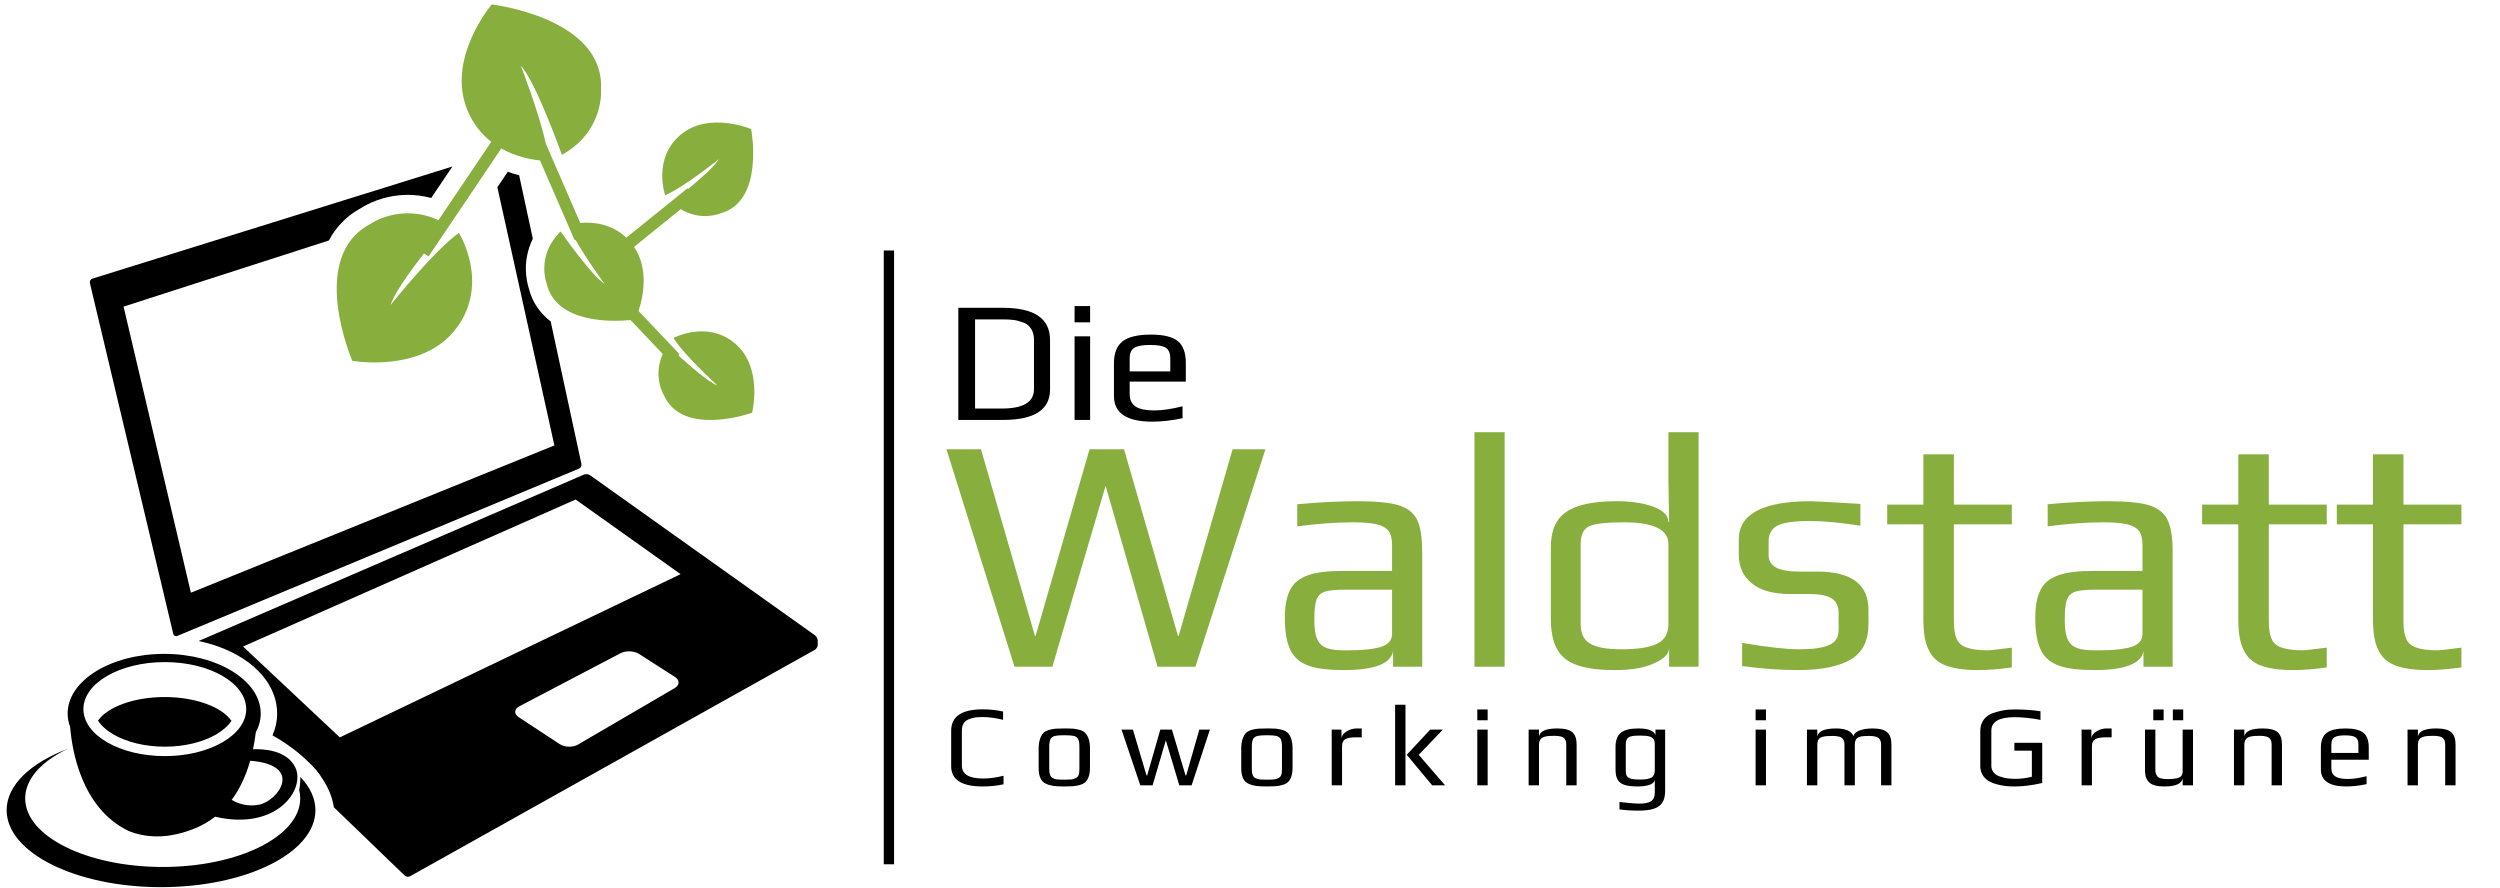
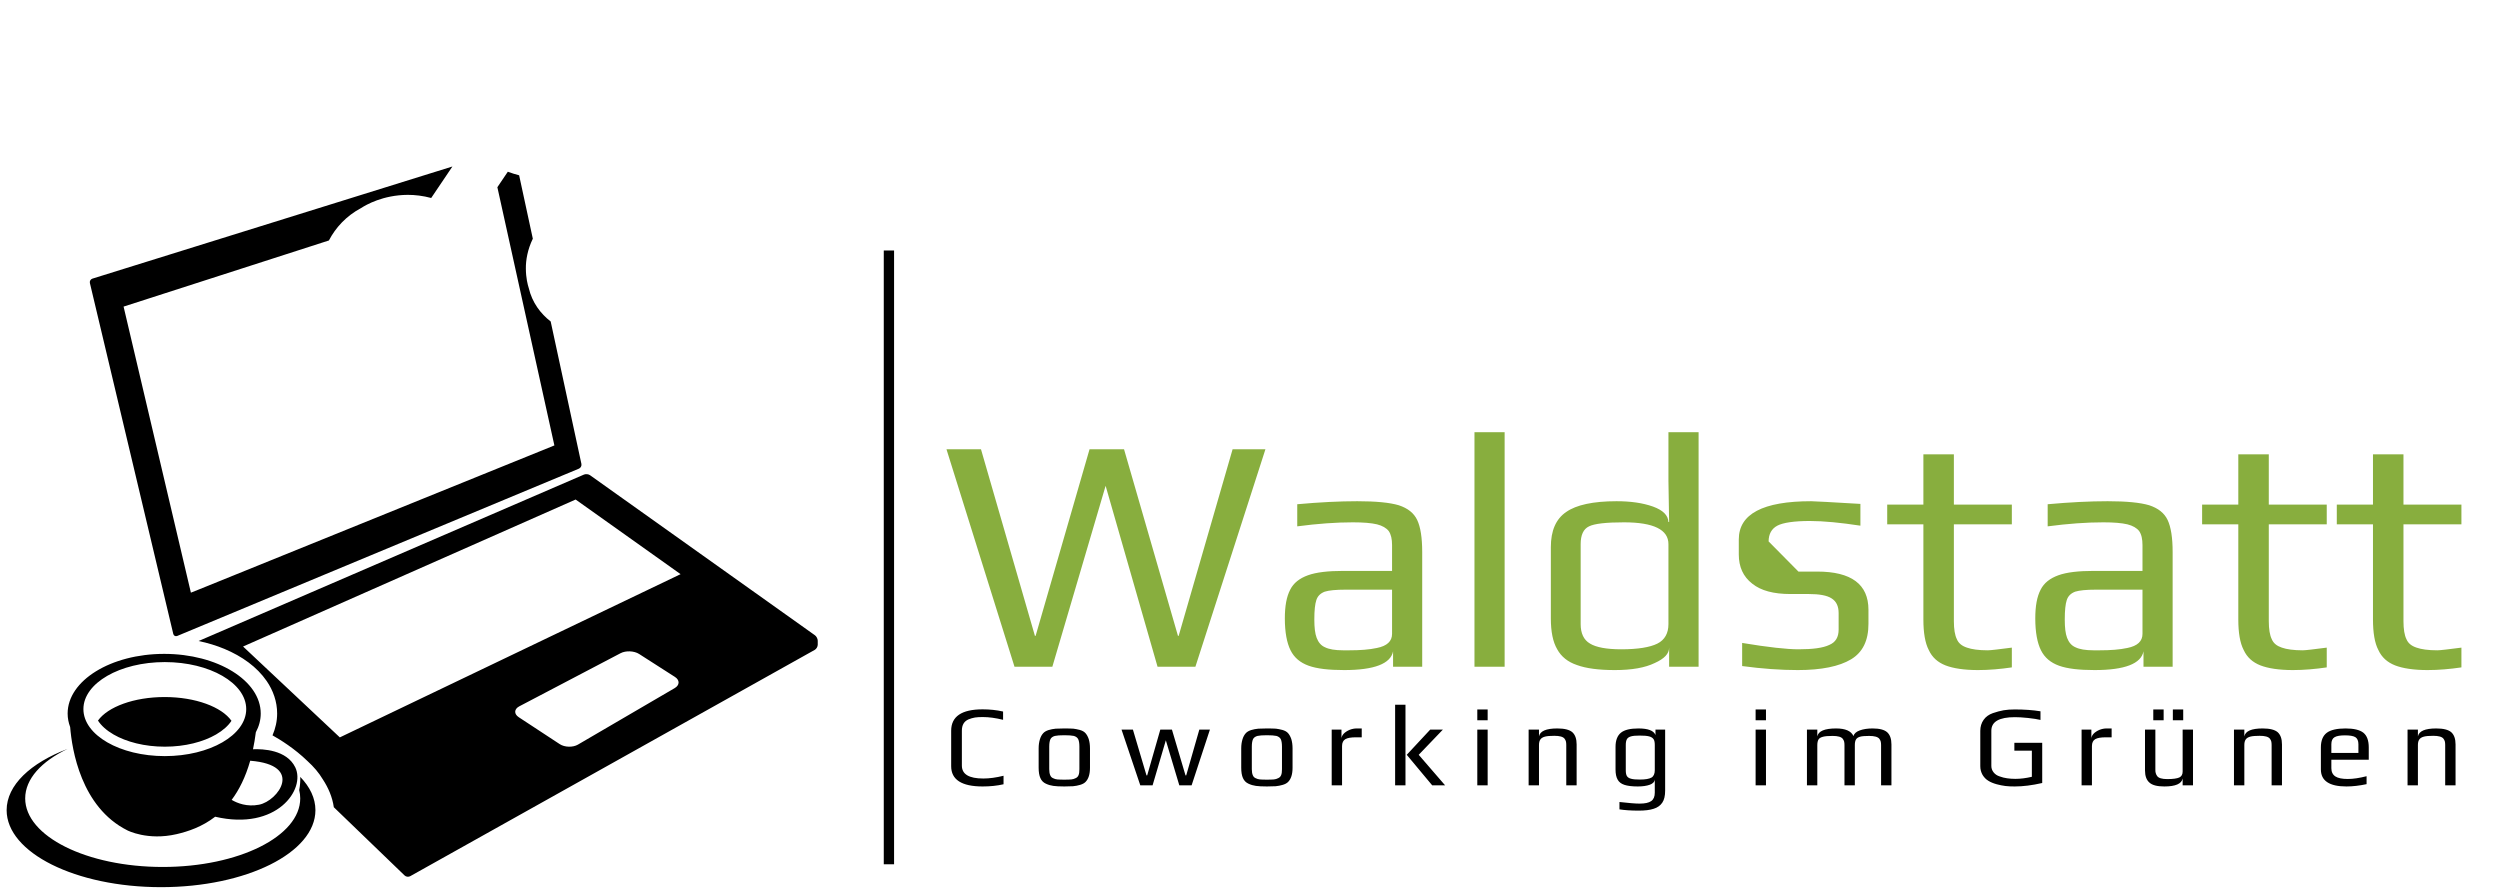
<svg xmlns="http://www.w3.org/2000/svg" xmlns:ns1="http://www.serif.com/" width="200" height="71" viewBox="0 0 2009 717" version="1.1" xml:space="preserve" style="fill-rule:evenodd;clip-rule:evenodd;stroke-linejoin:round;stroke-miterlimit:2;">
  <rect id="logo" x="0" y="0" width="2008.33" height="716.667" style="fill:none;" />
  <g id="logo1" ns1:id="logo">
-     <path d="M925.575,340.65C933.254,340.65 941.488,339.675 950,337.858L950,328.229C941.208,330.462 933.671,331.579 927.25,331.579C920.413,331.579 915.387,330.604 912.179,328.508C908.971,326.417 907.296,323.067 907.296,318.462L907.296,308.271L952.65,308.271L952.65,293.338C952.65,284.825 950.421,278.967 946.092,275.475C941.625,271.988 934.371,270.313 924.463,270.313C913.992,270.313 906.317,272.125 901.712,275.617C896.967,279.246 894.596,285.104 894.596,293.338L894.596,319.996C894.596,333.812 904.921,340.65 925.575,340.65ZM768.85,339.254L804.996,339.254C830.258,339.254 842.958,331.021 842.958,314.692L842.958,274.638C842.958,257.333 830.258,248.679 804.858,248.679L768.85,248.679L768.85,339.254ZM862.775,339.254L875.333,339.254L875.333,271.708L862.775,271.708L862.775,339.254ZM782.387,330.046L782.387,258.029L804.717,258.029C808.346,258.029 811.554,258.171 814.208,258.587C816.858,259.008 819.512,259.846 822.021,260.821C824.533,261.937 826.487,263.612 827.883,265.987C829.279,268.358 829.979,271.15 829.979,274.5L829.979,314.412C829.979,324.879 821.325,330.046 804.021,330.046L782.387,330.046ZM907.296,300.038L907.296,289.433C907.296,285.383 908.55,282.454 911.204,280.917C913.854,279.383 918.042,278.688 923.763,278.688C929.763,278.688 933.95,279.383 936.463,280.917C938.833,282.454 940.092,285.383 940.092,289.433L940.092,300.038L907.296,300.038ZM862.775,260.404L875.333,260.404L875.333,247.283L862.775,247.283L862.775,260.404Z" style="fill-rule:nonzero;" />
-     <path d="M1447.03,541.342C1466.25,541.342 1480.59,538.367 1490.06,532.679C1499.53,526.996 1504.14,517.525 1504.14,503.992L1504.14,492.625C1504.14,472.054 1490.33,461.767 1462.73,461.767L1447.57,461.767C1431.6,461.767 1423.48,457.437 1423.48,448.504L1423.48,437.408C1423.48,431.454 1425.92,427.125 1430.52,424.688C1435.12,422.254 1444.05,420.9 1456.77,420.9C1467.87,420.9 1481.67,422.254 1497.64,424.688L1497.64,407.096C1474.09,405.742 1460.83,404.929 1457.85,404.929C1418.88,404.929 1399.39,415.217 1399.39,435.783L1399.39,447.967C1399.39,457.979 1402.91,465.829 1410.22,471.512C1417.25,477.196 1427.54,479.904 1441.08,479.904L1455.96,479.904C1464.35,479.904 1470.58,480.983 1474.36,483.421C1478.15,485.858 1480.05,489.646 1480.05,495.329L1480.05,508.592C1480.05,514.817 1477.61,518.879 1472.47,521.042C1467.33,523.479 1459.21,524.563 1447.57,524.563C1438.37,524.563 1423.21,522.938 1402.1,519.417L1402.1,538.096C1418.07,540.258 1433.23,541.342 1447.03,541.342ZM1080.56,541.342C1104.92,541.342 1118.18,536.2 1120.08,526.183L1120.08,538.637L1143.62,538.637L1143.62,446.071C1143.62,434.433 1142.27,425.771 1139.57,420.087C1136.86,414.404 1131.99,410.612 1124.68,408.179C1117.37,406.013 1106.28,404.929 1091.12,404.929C1076.77,404.929 1060.53,405.742 1042.67,407.367L1042.67,425.229C1059.18,423.063 1074.07,421.983 1087.6,421.983C1095.99,421.983 1102.49,422.521 1107.09,423.604C1111.42,424.688 1114.67,426.583 1116.56,429.017C1118.45,431.725 1119.27,435.513 1119.27,440.388L1119.27,461.225L1080.02,461.225C1067.57,461.225 1058.1,462.308 1051.33,464.746C1044.56,467.183 1039.69,470.971 1036.99,476.383C1034.01,482.067 1032.65,489.646 1032.65,499.662C1032.65,510.758 1034.28,519.417 1037.26,525.375C1040.23,531.329 1045.1,535.388 1051.87,537.825C1058.64,540.258 1068.11,541.342 1080.56,541.342ZM1686.83,541.342C1711.18,541.342 1724.45,536.2 1726.34,526.183L1726.34,538.637L1749.89,538.637L1749.89,446.071C1749.89,434.433 1748.53,425.771 1745.83,420.087C1743.12,414.404 1738.25,410.612 1730.94,408.179C1723.63,406.013 1712.54,404.929 1697.38,404.929C1683.03,404.929 1666.8,405.742 1648.93,407.367L1648.93,425.229C1665.44,423.063 1680.33,421.983 1693.86,421.983C1702.25,421.983 1708.75,422.521 1713.35,423.604C1717.68,424.688 1720.93,426.583 1722.82,429.017C1724.72,431.725 1725.53,435.513 1725.53,440.388L1725.53,461.225L1686.28,461.225C1673.83,461.225 1664.36,462.308 1657.59,464.746C1650.83,467.183 1645.95,470.971 1643.25,476.383C1640.27,482.067 1638.92,489.646 1638.92,499.662C1638.92,510.758 1640.54,519.417 1643.52,525.375C1646.5,531.329 1651.37,535.388 1658.13,537.825C1664.9,540.258 1674.38,541.342 1686.83,541.342ZM1592.64,541.342C1601.57,541.342 1610.77,540.529 1619.98,539.175L1619.98,523.208C1609.42,524.563 1602.92,525.375 1600.49,525.375C1593.18,525.375 1587.5,524.563 1583.71,523.208C1579.65,521.854 1576.94,519.687 1575.59,516.442C1573.96,513.192 1573.15,508.321 1573.15,501.825L1573.15,423.604L1619.98,423.604L1619.98,407.638L1573.15,407.638L1573.15,367.037L1548.52,367.037L1548.52,407.638L1519.29,407.638L1519.29,423.604L1548.52,423.604L1548.52,500.471C1548.52,511.029 1549.88,519.417 1552.85,525.104C1555.56,531.058 1560.16,535.117 1566.38,537.554C1572.61,539.988 1581.54,541.342 1592.64,541.342ZM1955.85,541.342C1964.79,541.342 1973.99,540.529 1983.19,539.175L1983.19,523.208C1972.64,524.563 1966.14,525.375 1963.7,525.375C1956.4,525.375 1950.71,524.563 1946.92,523.208C1942.86,521.854 1940.16,519.687 1938.8,516.442C1937.18,513.192 1936.37,508.321 1936.37,501.825L1936.37,423.604L1983.19,423.604L1983.19,407.638L1936.37,407.638L1936.37,367.037L1911.74,367.037L1911.74,407.638L1882.51,407.638L1882.51,423.604L1911.74,423.604L1911.74,500.471C1911.74,511.029 1913.09,519.417 1916.07,525.104C1918.78,531.058 1923.38,535.117 1929.6,537.554C1935.83,539.988 1944.76,541.342 1955.85,541.342ZM1847.05,541.342C1855.99,541.342 1865.19,540.529 1874.39,539.175L1874.39,523.208C1863.83,524.563 1857.34,525.375 1854.9,525.375C1847.6,525.375 1841.91,524.563 1838.12,523.208C1834.06,521.854 1831.35,519.687 1830,516.442C1828.38,513.192 1827.57,508.321 1827.57,501.825L1827.57,423.604L1874.39,423.604L1874.39,407.638L1827.57,407.638L1827.57,367.037L1802.94,367.037L1802.94,407.638L1773.7,407.638L1773.7,423.604L1802.94,423.604L1802.94,500.471C1802.94,511.029 1804.29,519.417 1807.27,525.104C1809.98,531.058 1814.58,535.117 1820.8,537.554C1827.03,539.988 1835.96,541.342 1847.05,541.342ZM1299.25,541.342C1313.05,541.342 1323.61,539.446 1331.46,535.658C1339.31,532.142 1343.1,528.079 1343.1,523.208L1343.1,538.637L1366.91,538.637L1366.91,349.175L1342.55,349.175L1342.55,388.421L1343.1,421.712L1342.55,421.712C1342.28,416.296 1338.23,412.237 1330.1,409.262C1321.71,406.283 1311.97,404.929 1300.6,404.929C1281.65,404.929 1268.12,407.908 1260,413.592C1251.61,419.275 1247.55,428.75 1247.55,442.008L1247.55,499.662C1247.55,510.217 1249.18,518.608 1252.7,524.563C1255.94,530.517 1261.36,534.846 1268.66,537.283C1275.97,539.988 1286.26,541.342 1299.25,541.342ZM814.238,538.637L844.821,538.637L887.854,392.479L929.808,538.637L960.392,538.637L1016.96,362.979L990.433,362.979L946.858,513.733L946.317,513.733L902.742,362.979L874.862,362.979L831.288,513.733L830.746,513.733L787.171,362.979L759.292,362.979L814.238,538.637ZM1185.85,538.637L1210.21,538.637L1210.21,349.175L1185.85,349.175L1185.85,538.637ZM1079.75,525.375C1073.25,525.375 1068.38,524.563 1065.13,522.938C1061.89,521.583 1059.72,518.879 1058.37,515.358C1057.02,511.842 1056.47,506.967 1056.47,500.471C1056.47,493.167 1057.02,488.021 1058.1,484.775C1059.18,481.525 1061.35,479.363 1064.86,478.008C1068.38,476.925 1073.8,476.383 1081.65,476.383L1119.27,476.383L1119.27,512.113C1119.27,518.067 1115.21,521.854 1107.09,523.479C1100.86,524.833 1093.55,525.375 1084.62,525.375L1079.75,525.375ZM1686.01,525.375C1679.52,525.375 1674.65,524.563 1671.4,522.938C1668.15,521.583 1665.98,518.879 1664.63,515.358C1663.28,511.842 1662.74,506.967 1662.74,500.471C1662.74,493.167 1663.28,488.021 1664.36,484.775C1665.44,481.525 1667.61,479.363 1671.12,478.008C1674.65,476.925 1680.06,476.383 1687.91,476.383L1725.53,476.383L1725.53,512.113C1725.53,518.067 1721.47,521.854 1713.35,523.479C1707.12,524.833 1699.82,525.375 1690.88,525.375L1686.01,525.375ZM1304.39,524.563C1292.48,524.563 1284.09,522.938 1279.22,519.958C1274.08,516.983 1271.64,511.571 1271.64,504.262L1271.64,439.575C1271.64,432.267 1273.81,427.396 1278.41,425.229C1282.74,423.063 1292.21,421.983 1306.56,421.983C1330.65,421.983 1342.55,427.938 1342.55,439.575L1342.55,504.262C1342.55,511.571 1339.58,516.983 1333.62,519.958C1327.67,522.938 1317.92,524.563 1304.39,524.563Z" style="fill:rgb(136,174,62);fill-rule:nonzero;" />
+     <path d="M1447.03,541.342C1466.25,541.342 1480.59,538.367 1490.06,532.679C1499.53,526.996 1504.14,517.525 1504.14,503.992L1504.14,492.625C1504.14,472.054 1490.33,461.767 1462.73,461.767L1447.57,461.767L1423.48,437.408C1423.48,431.454 1425.92,427.125 1430.52,424.688C1435.12,422.254 1444.05,420.9 1456.77,420.9C1467.87,420.9 1481.67,422.254 1497.64,424.688L1497.64,407.096C1474.09,405.742 1460.83,404.929 1457.85,404.929C1418.88,404.929 1399.39,415.217 1399.39,435.783L1399.39,447.967C1399.39,457.979 1402.91,465.829 1410.22,471.512C1417.25,477.196 1427.54,479.904 1441.08,479.904L1455.96,479.904C1464.35,479.904 1470.58,480.983 1474.36,483.421C1478.15,485.858 1480.05,489.646 1480.05,495.329L1480.05,508.592C1480.05,514.817 1477.61,518.879 1472.47,521.042C1467.33,523.479 1459.21,524.563 1447.57,524.563C1438.37,524.563 1423.21,522.938 1402.1,519.417L1402.1,538.096C1418.07,540.258 1433.23,541.342 1447.03,541.342ZM1080.56,541.342C1104.92,541.342 1118.18,536.2 1120.08,526.183L1120.08,538.637L1143.62,538.637L1143.62,446.071C1143.62,434.433 1142.27,425.771 1139.57,420.087C1136.86,414.404 1131.99,410.612 1124.68,408.179C1117.37,406.013 1106.28,404.929 1091.12,404.929C1076.77,404.929 1060.53,405.742 1042.67,407.367L1042.67,425.229C1059.18,423.063 1074.07,421.983 1087.6,421.983C1095.99,421.983 1102.49,422.521 1107.09,423.604C1111.42,424.688 1114.67,426.583 1116.56,429.017C1118.45,431.725 1119.27,435.513 1119.27,440.388L1119.27,461.225L1080.02,461.225C1067.57,461.225 1058.1,462.308 1051.33,464.746C1044.56,467.183 1039.69,470.971 1036.99,476.383C1034.01,482.067 1032.65,489.646 1032.65,499.662C1032.65,510.758 1034.28,519.417 1037.26,525.375C1040.23,531.329 1045.1,535.388 1051.87,537.825C1058.64,540.258 1068.11,541.342 1080.56,541.342ZM1686.83,541.342C1711.18,541.342 1724.45,536.2 1726.34,526.183L1726.34,538.637L1749.89,538.637L1749.89,446.071C1749.89,434.433 1748.53,425.771 1745.83,420.087C1743.12,414.404 1738.25,410.612 1730.94,408.179C1723.63,406.013 1712.54,404.929 1697.38,404.929C1683.03,404.929 1666.8,405.742 1648.93,407.367L1648.93,425.229C1665.44,423.063 1680.33,421.983 1693.86,421.983C1702.25,421.983 1708.75,422.521 1713.35,423.604C1717.68,424.688 1720.93,426.583 1722.82,429.017C1724.72,431.725 1725.53,435.513 1725.53,440.388L1725.53,461.225L1686.28,461.225C1673.83,461.225 1664.36,462.308 1657.59,464.746C1650.83,467.183 1645.95,470.971 1643.25,476.383C1640.27,482.067 1638.92,489.646 1638.92,499.662C1638.92,510.758 1640.54,519.417 1643.52,525.375C1646.5,531.329 1651.37,535.388 1658.13,537.825C1664.9,540.258 1674.38,541.342 1686.83,541.342ZM1592.64,541.342C1601.57,541.342 1610.77,540.529 1619.98,539.175L1619.98,523.208C1609.42,524.563 1602.92,525.375 1600.49,525.375C1593.18,525.375 1587.5,524.563 1583.71,523.208C1579.65,521.854 1576.94,519.687 1575.59,516.442C1573.96,513.192 1573.15,508.321 1573.15,501.825L1573.15,423.604L1619.98,423.604L1619.98,407.638L1573.15,407.638L1573.15,367.037L1548.52,367.037L1548.52,407.638L1519.29,407.638L1519.29,423.604L1548.52,423.604L1548.52,500.471C1548.52,511.029 1549.88,519.417 1552.85,525.104C1555.56,531.058 1560.16,535.117 1566.38,537.554C1572.61,539.988 1581.54,541.342 1592.64,541.342ZM1955.85,541.342C1964.79,541.342 1973.99,540.529 1983.19,539.175L1983.19,523.208C1972.64,524.563 1966.14,525.375 1963.7,525.375C1956.4,525.375 1950.71,524.563 1946.92,523.208C1942.86,521.854 1940.16,519.687 1938.8,516.442C1937.18,513.192 1936.37,508.321 1936.37,501.825L1936.37,423.604L1983.19,423.604L1983.19,407.638L1936.37,407.638L1936.37,367.037L1911.74,367.037L1911.74,407.638L1882.51,407.638L1882.51,423.604L1911.74,423.604L1911.74,500.471C1911.74,511.029 1913.09,519.417 1916.07,525.104C1918.78,531.058 1923.38,535.117 1929.6,537.554C1935.83,539.988 1944.76,541.342 1955.85,541.342ZM1847.05,541.342C1855.99,541.342 1865.19,540.529 1874.39,539.175L1874.39,523.208C1863.83,524.563 1857.34,525.375 1854.9,525.375C1847.6,525.375 1841.91,524.563 1838.12,523.208C1834.06,521.854 1831.35,519.687 1830,516.442C1828.38,513.192 1827.57,508.321 1827.57,501.825L1827.57,423.604L1874.39,423.604L1874.39,407.638L1827.57,407.638L1827.57,367.037L1802.94,367.037L1802.94,407.638L1773.7,407.638L1773.7,423.604L1802.94,423.604L1802.94,500.471C1802.94,511.029 1804.29,519.417 1807.27,525.104C1809.98,531.058 1814.58,535.117 1820.8,537.554C1827.03,539.988 1835.96,541.342 1847.05,541.342ZM1299.25,541.342C1313.05,541.342 1323.61,539.446 1331.46,535.658C1339.31,532.142 1343.1,528.079 1343.1,523.208L1343.1,538.637L1366.91,538.637L1366.91,349.175L1342.55,349.175L1342.55,388.421L1343.1,421.712L1342.55,421.712C1342.28,416.296 1338.23,412.237 1330.1,409.262C1321.71,406.283 1311.97,404.929 1300.6,404.929C1281.65,404.929 1268.12,407.908 1260,413.592C1251.61,419.275 1247.55,428.75 1247.55,442.008L1247.55,499.662C1247.55,510.217 1249.18,518.608 1252.7,524.563C1255.94,530.517 1261.36,534.846 1268.66,537.283C1275.97,539.988 1286.26,541.342 1299.25,541.342ZM814.238,538.637L844.821,538.637L887.854,392.479L929.808,538.637L960.392,538.637L1016.96,362.979L990.433,362.979L946.858,513.733L946.317,513.733L902.742,362.979L874.862,362.979L831.288,513.733L830.746,513.733L787.171,362.979L759.292,362.979L814.238,538.637ZM1185.85,538.637L1210.21,538.637L1210.21,349.175L1185.85,349.175L1185.85,538.637ZM1079.75,525.375C1073.25,525.375 1068.38,524.563 1065.13,522.938C1061.89,521.583 1059.72,518.879 1058.37,515.358C1057.02,511.842 1056.47,506.967 1056.47,500.471C1056.47,493.167 1057.02,488.021 1058.1,484.775C1059.18,481.525 1061.35,479.363 1064.86,478.008C1068.38,476.925 1073.8,476.383 1081.65,476.383L1119.27,476.383L1119.27,512.113C1119.27,518.067 1115.21,521.854 1107.09,523.479C1100.86,524.833 1093.55,525.375 1084.62,525.375L1079.75,525.375ZM1686.01,525.375C1679.52,525.375 1674.65,524.563 1671.4,522.938C1668.15,521.583 1665.98,518.879 1664.63,515.358C1663.28,511.842 1662.74,506.967 1662.74,500.471C1662.74,493.167 1663.28,488.021 1664.36,484.775C1665.44,481.525 1667.61,479.363 1671.12,478.008C1674.65,476.925 1680.06,476.383 1687.91,476.383L1725.53,476.383L1725.53,512.113C1725.53,518.067 1721.47,521.854 1713.35,523.479C1707.12,524.833 1699.82,525.375 1690.88,525.375L1686.01,525.375ZM1304.39,524.563C1292.48,524.563 1284.09,522.938 1279.22,519.958C1274.08,516.983 1271.64,511.571 1271.64,504.262L1271.64,439.575C1271.64,432.267 1273.81,427.396 1278.41,425.229C1282.74,423.063 1292.21,421.983 1306.56,421.983C1330.65,421.983 1342.55,427.938 1342.55,439.575L1342.55,504.262C1342.55,511.571 1339.58,516.983 1333.62,519.958C1327.67,522.938 1317.92,524.563 1304.39,524.563Z" style="fill:rgb(136,174,62);fill-rule:nonzero;" />
    <path d="M1318.5,654.896C1323.43,654.896 1327.53,654.433 1330.59,653.408C1333.66,652.479 1335.99,650.804 1337.57,648.479C1339.15,646.158 1339.89,642.9 1339.89,638.717L1339.89,589.433L1332.08,589.433L1332.08,593.804C1330.68,590.271 1326.13,588.504 1318.32,588.504C1311.72,588.504 1307.07,589.617 1304.18,591.942C1301.3,594.267 1299.81,598.079 1299.81,603.379L1299.81,621.7C1299.81,625.142 1300.37,627.837 1301.49,629.792C1302.51,631.742 1304.37,633.229 1306.97,634.067C1309.48,634.904 1313.11,635.371 1317.76,635.371C1321.67,635.371 1324.92,634.904 1327.53,633.975C1330.03,633.046 1331.43,631.558 1331.52,629.604L1331.52,640.392C1331.52,643.554 1330.59,645.783 1328.64,647.179C1326.69,648.575 1323.53,649.225 1319.25,649.225C1315.81,649.225 1310.41,648.758 1302.98,647.925L1302.98,653.875C1307.16,654.525 1312.37,654.896 1318.5,654.896ZM854.487,635.371C856.812,635.371 859.229,635.275 861.554,635.183C863.508,634.996 865.462,634.625 867.321,634.067C869.179,633.508 870.575,632.767 871.6,631.742C874.017,629.325 875.225,625.512 875.225,620.212L875.225,604.592C875.225,601.708 874.854,599.196 874.204,597.058C873.458,594.921 872.529,593.337 871.504,592.221C870.483,591.104 868.996,590.271 867.042,589.713C865.183,589.246 863.417,588.875 861.833,588.687C860.162,588.596 857.742,588.504 854.487,588.504C852.071,588.504 849.746,588.596 847.512,588.687C845.562,588.875 843.608,589.246 841.75,589.804C839.796,590.454 838.4,591.292 837.471,592.317C836.354,593.525 835.425,595.104 834.775,597.242C834.125,599.383 833.75,601.8 833.75,604.592L833.75,620.212C833.75,623.746 834.217,626.537 835.146,628.579C836.075,630.721 837.562,632.208 839.608,633.137C841.563,634.067 843.608,634.625 845.562,634.904C847.512,635.183 850.492,635.371 854.487,635.371ZM1622.3,635.371C1629.08,635.371 1636.43,634.437 1644.52,632.579L1644.52,600.125L1622.02,600.125L1622.02,606.45L1636.15,606.45L1636.15,627.558C1631.41,628.675 1627.04,629.233 1622.85,629.233C1620.34,629.233 1618.11,629.046 1616.16,628.767C1614.2,628.487 1612.16,628.025 1610.21,627.279C1608.07,626.629 1606.49,625.512 1605.28,624.025C1604.07,622.538 1603.42,620.771 1603.42,618.817L1603.42,590.363C1603.42,583.017 1609.74,579.388 1622.48,579.388C1625.18,579.388 1628.71,579.575 1633.08,580.042C1637.45,580.504 1640.8,581.063 1643.12,581.621L1643.12,574.646C1636.9,573.625 1630.01,573.158 1622.3,573.158C1619.04,573.158 1616.07,573.346 1613.37,573.808C1610.58,574.275 1607.7,575.113 1604.63,576.133C1601.47,577.25 1598.95,579.017 1597.19,581.529C1595.42,584.038 1594.49,587.017 1594.49,590.454L1594.49,619.004C1594.49,621.608 1595.14,623.933 1596.35,626.071C1597.56,628.025 1599.05,629.604 1600.91,630.721C1602.77,631.929 1605.09,632.858 1607.79,633.604C1610.21,634.254 1612.53,634.717 1614.76,634.996C1616.9,635.275 1619.41,635.371 1622.3,635.371ZM788.467,635.371C794.508,635.371 800.087,634.812 805.387,633.604L805.387,626.721C799.438,628.208 793.95,628.954 789.021,628.954C777.492,628.954 771.725,625.512 771.725,618.537L771.725,590.271C771.725,585.712 773.492,582.737 777.121,581.158C778.796,580.504 780.563,579.946 782.329,579.667C784.096,579.388 786.233,579.296 788.65,579.296C793.579,579.296 799.067,580.042 805.017,581.529L805.017,574.833C799.717,573.625 794.229,573.067 788.467,573.067C771.542,573.067 763.079,578.833 763.079,590.363L763.079,619.004C763.079,629.883 771.542,635.371 788.467,635.371ZM1890.29,635.371C1895.41,635.371 1900.9,634.717 1906.57,633.508L1906.57,627.092C1900.71,628.579 1895.69,629.325 1891.41,629.325C1886.85,629.325 1883.5,628.675 1881.37,627.279C1879.23,625.883 1878.11,623.654 1878.11,620.583L1878.11,613.796L1908.33,613.796L1908.33,603.846C1908.33,598.175 1906.85,594.267 1903.96,591.942C1900.99,589.617 1896.15,588.504 1889.55,588.504C1882.58,588.504 1877.46,589.713 1874.39,592.038C1871.23,594.454 1869.65,598.358 1869.65,603.846L1869.65,621.608C1869.65,630.813 1876.53,635.371 1890.29,635.371ZM1018.15,635.371C1020.47,635.371 1022.89,635.275 1025.22,635.183C1027.17,634.996 1029.12,634.625 1030.98,634.067C1032.84,633.508 1034.23,632.767 1035.26,631.742C1037.67,629.325 1038.88,625.512 1038.88,620.212L1038.88,604.592C1038.88,601.708 1038.51,599.196 1037.86,597.058C1037.12,594.921 1036.19,593.337 1035.17,592.221C1034.14,591.104 1032.65,590.271 1030.7,589.713C1028.84,589.246 1027.08,588.875 1025.5,588.687C1023.82,588.596 1021.4,588.504 1018.15,588.504C1015.73,588.504 1013.4,588.596 1011.18,588.687C1009.22,588.875 1007.27,589.246 1005.41,589.804C1003.45,590.454 1002.06,591.292 1001.13,592.317C1000.02,593.525 999.083,595.104 998.433,597.242C997.783,599.383 997.412,601.8 997.412,604.592L997.412,620.212C997.412,623.746 997.875,626.537 998.804,628.579C999.737,630.721 1001.23,632.208 1003.27,633.137C1005.22,634.067 1007.27,634.625 1009.22,634.904C1011.18,635.183 1014.15,635.371 1018.15,635.371ZM1743.18,635.371C1752.2,635.371 1757.13,633.229 1757.97,628.954L1757.97,634.437L1766.34,634.437L1766.34,589.433L1757.97,589.433L1757.97,623.375C1757.97,625.7 1757.04,627.279 1755.27,628.117C1753.41,628.954 1750.16,629.417 1745.6,629.417C1741.23,629.417 1738.53,628.579 1737.42,627C1736.86,626.258 1736.49,625.512 1736.3,624.767C1736.03,624.117 1735.93,623.188 1735.93,621.979L1735.93,589.433L1727.56,589.433L1727.56,622.446C1727.56,626.908 1728.77,630.163 1731.1,632.208C1733.42,634.346 1737.42,635.371 1743.18,635.371ZM1454.45,634.437L1462.82,634.437L1462.82,601.987C1462.82,599.942 1463.2,598.358 1463.85,597.338C1464.5,596.312 1465.7,595.662 1467.47,595.196C1469.24,594.733 1471.75,594.546 1475.19,594.546C1479.38,594.546 1482.16,595.292 1483.37,596.871C1483.93,597.617 1484.3,598.358 1484.49,599.104C1484.67,599.846 1484.77,600.779 1484.77,601.987L1484.77,634.437L1493.14,634.437L1493.14,601.987C1493.14,600.033 1493.42,598.454 1494.07,597.429C1494.62,596.408 1495.74,595.662 1497.32,595.196C1498.9,594.733 1501.41,594.546 1504.67,594.546C1508.95,594.546 1511.73,595.292 1512.94,596.871C1513.5,597.617 1513.88,598.358 1514.06,599.104C1514.25,599.846 1514.34,600.779 1514.34,601.987L1514.34,634.437L1522.71,634.437L1522.71,601.429C1522.71,596.967 1521.59,593.708 1519.27,591.571C1516.94,589.525 1513.04,588.504 1507.46,588.504C1503.37,588.504 1499.92,589.063 1497.13,590.083C1494.25,591.104 1492.58,592.688 1492.02,594.642C1490.16,590.55 1485.51,588.504 1477.98,588.504C1468.78,588.504 1463.66,590.642 1462.82,594.921L1462.82,589.433L1454.45,589.433L1454.45,634.437ZM1188.13,634.437L1196.5,634.437L1196.5,589.433L1188.13,589.433L1188.13,634.437ZM1412.98,634.437L1421.35,634.437L1421.35,589.433L1412.98,589.433L1412.98,634.437ZM1070.5,634.437L1078.87,634.437L1078.87,602.729C1078.87,600.033 1079.8,598.175 1081.57,597.15C1083.33,596.129 1086.12,595.662 1090.12,595.662L1094.77,595.662L1094.77,588.504L1090.68,588.504C1088.82,588.504 1086.96,588.875 1085.01,589.617C1083.05,590.454 1081.47,591.479 1080.26,592.688C1079.05,593.987 1078.4,595.383 1078.4,596.779L1078.4,589.433L1070.5,589.433L1070.5,634.437ZM1676.33,634.437L1684.69,634.437L1684.69,602.729C1684.69,600.033 1685.62,598.175 1687.39,597.15C1689.16,596.129 1691.95,595.662 1695.95,595.662L1700.6,595.662L1700.6,588.504L1696.5,588.504C1694.64,588.504 1692.78,588.875 1690.83,589.617C1688.88,590.454 1687.3,591.479 1686.09,592.688C1684.88,593.987 1684.23,595.383 1684.23,596.779L1684.23,589.433L1676.33,589.433L1676.33,634.437ZM1229.6,634.437L1237.97,634.437L1237.97,601.892C1237.97,599.942 1238.35,598.454 1239.09,597.429C1239.74,596.408 1241.04,595.571 1242.81,595.104C1244.58,594.642 1247.08,594.454 1250.34,594.454C1254.62,594.454 1257.41,595.196 1258.62,596.779C1259.17,597.521 1259.55,598.267 1259.73,599.008C1259.92,599.754 1260.01,600.683 1260.01,601.892L1260.01,634.437L1268.38,634.437L1268.38,601.429C1268.38,596.967 1267.26,593.708 1264.94,591.571C1262.61,589.525 1258.52,588.504 1252.76,588.504C1243.74,588.504 1238.81,590.642 1237.97,594.921L1237.97,589.433L1229.6,589.433L1229.6,634.437ZM1799.44,634.437L1807.81,634.437L1807.81,601.892C1807.81,599.942 1808.18,598.454 1808.92,597.429C1809.58,596.408 1810.88,595.571 1812.65,595.104C1814.41,594.642 1816.92,594.454 1820.17,594.454C1824.45,594.454 1827.25,595.196 1828.45,596.779C1829.01,597.521 1829.38,598.267 1829.57,599.008C1829.75,599.754 1829.85,600.683 1829.85,601.892L1829.85,634.437L1838.22,634.437L1838.22,601.429C1838.22,596.967 1837.1,593.708 1834.78,591.571C1832.45,589.525 1828.36,588.504 1822.6,588.504C1813.58,588.504 1808.65,590.642 1807.81,594.921L1807.81,589.433L1799.44,589.433L1799.44,634.437ZM1939.67,634.437L1948.04,634.437L1948.04,601.892C1948.04,599.942 1948.41,598.454 1949.15,597.429C1949.81,596.408 1951.11,595.571 1952.88,595.104C1954.64,594.642 1957.15,594.454 1960.41,594.454C1964.68,594.454 1967.48,595.196 1968.68,596.779C1969.24,597.521 1969.61,598.267 1969.8,599.008C1969.99,599.754 1970.08,600.683 1970.08,601.892L1970.08,634.437L1978.45,634.437L1978.45,601.429C1978.45,596.967 1977.33,593.708 1975.01,591.571C1972.68,589.525 1968.59,588.504 1962.83,588.504C1953.8,588.504 1948.88,590.642 1948.04,594.921L1948.04,589.433L1939.67,589.433L1939.67,634.437ZM1151.68,634.437L1162.1,634.437L1140.8,609.796L1160.33,589.433L1150.1,589.433L1131.13,609.796L1151.68,634.437ZM1121.74,634.437L1130.11,634.437L1130.11,569.346L1121.74,569.346L1121.74,634.437ZM915.863,634.437L925.808,634.437L936.504,598.079L947.383,634.437L957.333,634.437L972.121,589.433L963.563,589.433L952.962,626.442L952.404,626.442L941.433,589.433L932.042,589.433L921.442,626.442L920.883,626.442L909.908,589.433L900.704,589.433L915.863,634.437ZM854.487,629.883C851.883,629.883 850.025,629.792 848.817,629.696C847.608,629.604 846.492,629.233 845.375,628.675C844.258,628.208 843.517,627.371 843.05,626.162C842.587,625.046 842.308,623.467 842.308,621.421L842.308,603.196C842.308,600.404 842.679,598.358 843.329,597.058C843.979,595.85 845.188,595.012 846.862,594.546C848.446,594.175 851.046,593.987 854.487,593.987C857.929,593.987 860.533,594.175 862.208,594.546C863.788,595.012 864.996,595.85 865.646,597.058C866.3,598.358 866.671,600.404 866.671,603.196L866.671,621.421C866.671,623.467 866.483,625.046 866.021,626.162C865.554,627.371 864.717,628.208 863.6,628.675C862.487,629.233 861.371,629.604 860.162,629.696C858.95,629.792 857.092,629.883 854.487,629.883ZM1018.15,629.883C1015.55,629.883 1013.68,629.792 1012.48,629.696C1011.27,629.604 1010.15,629.233 1009.03,628.675C1007.92,628.208 1007.18,627.371 1006.71,626.162C1006.25,625.046 1005.97,623.467 1005.97,621.421L1005.97,603.196C1005.97,600.404 1006.34,598.358 1006.99,597.058C1007.64,595.85 1008.85,595.012 1010.52,594.546C1012.1,594.175 1014.71,593.987 1018.15,593.987C1021.59,593.987 1024.19,594.175 1025.87,594.546C1027.45,595.012 1028.65,595.85 1029.31,597.058C1029.96,598.358 1030.33,600.404 1030.33,603.196L1030.33,621.421C1030.33,623.467 1030.14,625.046 1029.68,626.162C1029.21,627.371 1028.38,628.208 1027.26,628.675C1026.15,629.233 1025.03,629.604 1023.82,629.696C1022.61,629.792 1020.75,629.883 1018.15,629.883ZM1319.53,629.792C1316.37,629.792 1313.95,629.604 1312.37,629.138C1310.78,628.767 1309.67,628.025 1309.02,627C1308.37,625.979 1308.09,624.396 1308.09,622.258L1308.09,601.892C1308.09,599.846 1308.37,598.267 1309.02,597.15C1309.58,596.129 1310.69,595.383 1312.28,594.921C1313.85,594.454 1316.18,594.267 1319.34,594.267C1322.69,594.267 1325.2,594.454 1326.97,594.921C1328.73,595.383 1329.94,596.221 1330.59,597.242C1331.24,598.267 1331.52,599.846 1331.52,601.892L1331.52,622.258C1331.52,625.142 1330.59,627.187 1328.83,628.208C1327.06,629.233 1323.9,629.792 1319.53,629.792ZM1878.11,608.308L1878.11,601.242C1878.11,598.546 1878.95,596.592 1880.72,595.571C1882.48,594.546 1885.27,594.083 1889.08,594.083C1893.08,594.083 1895.88,594.546 1897.55,595.571C1899.13,596.592 1899.97,598.546 1899.97,601.242L1899.97,608.308L1878.11,608.308ZM1188.13,581.9L1196.5,581.9L1196.5,573.158L1188.13,573.158L1188.13,581.9ZM1750.06,581.9L1758.43,581.9L1758.43,573.158L1750.06,573.158L1750.06,581.9ZM1412.98,581.9L1421.35,581.9L1421.35,573.158L1412.98,573.158L1412.98,581.9ZM1734.25,581.9L1742.62,581.9L1742.62,573.158L1734.25,573.158L1734.25,581.9Z" style="fill-rule:nonzero;" />
    <g transform="matrix(4.167,0,0,4.167,0,0)">
      <rect x="170.057" y="48.565" width="1.998" height="118.999" style="fill-rule:nonzero;" />
    </g>
    <g transform="matrix(4.167,0,0,4.167,0,0)">
      <path d="M56.723,153.174C56.853,153.703 56.922,154.243 56.922,154.791C56.922,162.133 44.985,168.085 30.26,168.085C15.535,168.085 3.598,162.133 3.598,154.791C3.598,151.015 6.757,147.611 11.823,145.191C4.64,147.918 0,152.224 0,157.074C0,165.318 13.402,172 29.934,172C46.466,172 59.868,165.318 59.868,157.074C59.868,154.761 58.81,152.572 56.926,150.62C56.95,151.294 56.919,152.197 56.723,153.174ZM30.667,128.363C39.384,128.363 46.45,132.444 46.45,137.477C46.45,142.511 39.384,146.593 30.667,146.593C21.951,146.593 14.885,142.511 14.885,137.477C14.885,132.444 21.951,128.363 30.667,128.363ZM48.938,156.012C46.572,156.476 44.695,155.707 43.629,155.076C45.063,153.154 46.318,150.684 47.224,147.488C57.739,148.324 52.633,155.29 48.938,156.012ZM23.408,160.989C23.408,160.989 27.323,163.029 32.951,161.723C35.163,161.211 37.878,160.314 40.429,158.343C52.37,161.139 58.041,153.011 55.952,148.754C54.294,145.373 49.693,145.184 47.765,145.263C47.983,144.233 48.166,143.133 48.315,141.969C48.928,140.826 49.264,139.604 49.264,138.335C49.264,131.949 40.883,126.772 30.545,126.772C20.207,126.772 11.827,131.949 11.827,138.335C11.827,139.238 12,140.116 12.317,140.96C12.661,145.292 14.419,156.494 23.408,160.989ZM64.598,142.964L45.839,125.345L110.316,96.846L130.664,111.317L64.598,142.964ZM129.522,133.408L110.765,144.362C109.777,144.938 108.187,144.897 107.232,144.268L99.287,139.049C98.332,138.421 98.379,137.472 99.391,136.941L119.037,126.637C120.049,126.106 121.665,126.176 122.628,126.793L129.567,131.239C130.531,131.855 130.509,132.832 129.522,133.408ZM156.709,123.163L113.103,92.13C112.804,91.916 112.281,91.862 111.943,92.006L37.218,124.278C38.99,124.65 40.675,125.161 42.236,125.811C45.647,127.242 48.526,129.295 50.417,132.036C51.67,133.856 52.449,136.033 52.445,138.335C52.448,139.821 52.115,141.25 51.546,142.569C53.039,143.401 55.819,145.117 58.333,147.557C58.929,148.101 59.487,148.67 59.992,149.269C60.484,149.851 60.924,150.472 61.314,151.12C62.37,152.736 63.152,154.538 63.433,156.502L77.167,169.742C77.432,169.997 77.912,170.059 78.233,169.879L156.67,125.999C156.992,125.819 157.255,125.371 157.255,125.002L157.255,124.22C157.255,123.852 157.009,123.376 156.709,123.163ZM20.741,142.407C23.208,143.837 26.746,144.768 30.666,144.764C34.587,144.768 38.124,143.837 40.592,142.407C41.958,141.615 42.962,140.705 43.59,139.75C41.707,137.065 36.619,135.14 30.634,135.14C24.685,135.14 19.62,137.041 17.709,139.702C18.336,140.675 19.352,141.601 20.741,142.407ZM32.307,122.9C32.392,123.258 32.74,123.435 33.08,123.294L110.961,90.858C111.301,90.715 111.516,90.305 111.438,89.945L105.478,62.327C103.537,60.825 101.89,58.677 101.224,55.835C101.032,55.24 100.672,53.905 100.667,52.071C100.648,50.451 100.992,48.382 102.016,46.28L99.363,33.987C98.662,33.803 97.928,33.579 97.167,33.295L95.143,36.3L106.196,86.359L37.355,114.253L35.724,114.905L22.674,59.443L62.48,46.622C63.772,44.137 65.843,41.87 68.706,40.345C69.673,39.72 72.947,37.805 77.776,37.779C79.185,37.779 80.716,37.954 82.314,38.385L86.428,32.279L16.625,54.023C16.274,54.133 16.056,54.516 16.141,54.874L32.307,122.9Z" style="fill-rule:nonzero;" />
    </g>
    <g transform="matrix(4.167,0,0,4.167,0,0)">
-       <path d="M141.288,66.649C135.866,61.987 129.283,65.53 129.283,65.53C131.367,68.882 137.807,74.737 137.807,74.737C136.111,74.105 132.531,70.994 130.237,68.901L130.468,68.68L122.513,60.292C123.394,57.61 124.56,52.179 121.644,47.864L130.69,40.559C134.639,42.95 138.349,41.384 138.349,41.384C147.04,39.046 144.347,25.021 144.347,25.021C144.347,25.021 136.075,21.523 130.632,26.157C125.187,30.793 127.673,37.847 127.673,37.847C131.305,36.304 138.085,30.849 138.085,30.849C137.311,32.227 134.442,34.737 132.112,36.643L132.001,36.506L120.144,46.082C117.191,43.28 113.54,43.02 111.208,43.223L104.551,27.881C103.109,21.5 99.686,12.724 99.686,12.724C102.602,15.834 107.655,30.026 107.655,30.026C116.015,25.361 115.237,17.196 115.237,17.196C115.82,3.395 94.047,0.866 94.047,0.866C94.047,0.866 85.106,11.364 89.381,21.472C90.516,24.152 92.162,26.081 93.96,27.488L83.728,42.676C76.291,39.306 70.51,43.432 70.51,43.432C58.279,49.852 67.021,69.953 67.021,69.953C67.021,69.953 80.587,72.417 87.183,63.646C93.779,54.874 87.687,45.148 87.687,45.148C82.768,48.678 74.446,59.125 74.446,59.125C75.101,56.946 78.18,52.657 80.912,49.129L81.795,49.727L95.9,28.785C98.732,30.386 101.629,30.93 103.407,31.105L110.07,46.454L110.332,46.568C112.526,50.446 115.924,55.023 115.924,55.023C113.395,53.471 107.4,44.871 107.4,44.871C102.644,49.536 104.667,54.872 104.667,54.872C106.489,62.864 117.693,62.369 120.964,62.051L127.204,68.631C125.222,73.042 127.438,76.628 127.438,76.628C131.091,84.849 144.531,80.022 144.531,80.022C144.531,80.022 146.707,71.306 141.288,66.649Z" style="fill:rgb(136,174,62);fill-rule:nonzero;" />
-     </g>
+       </g>
  </g>
</svg>